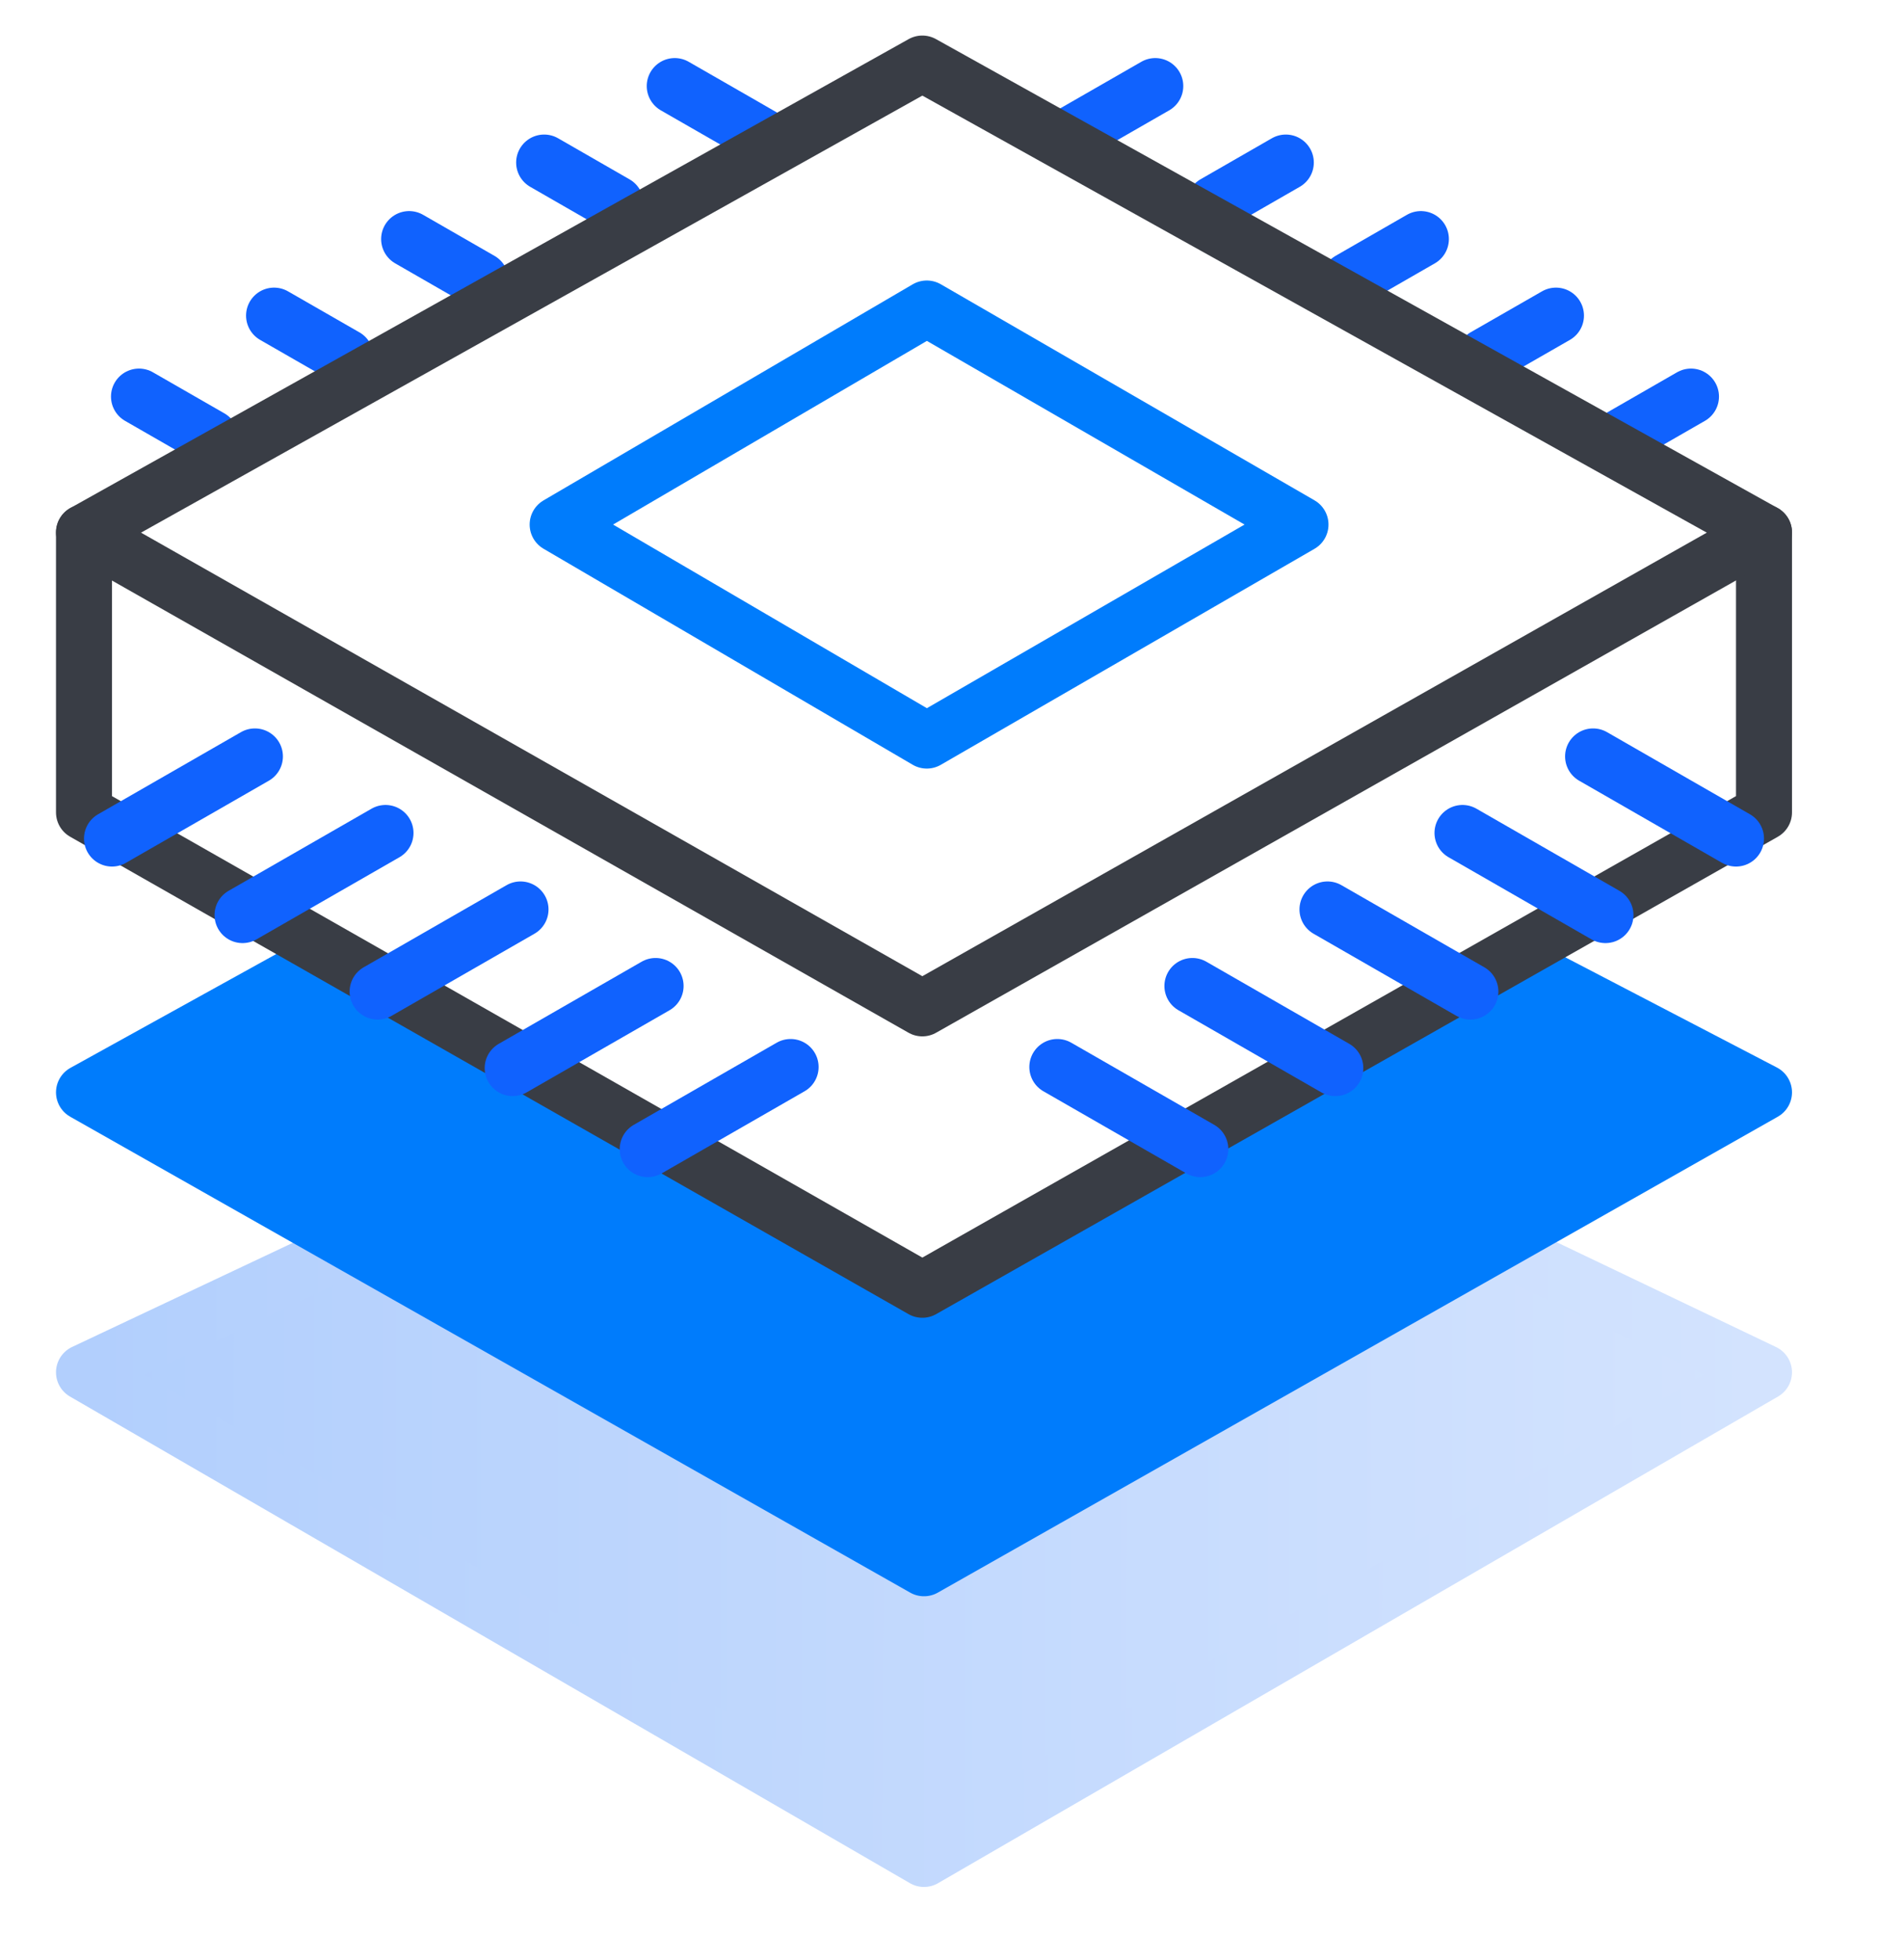
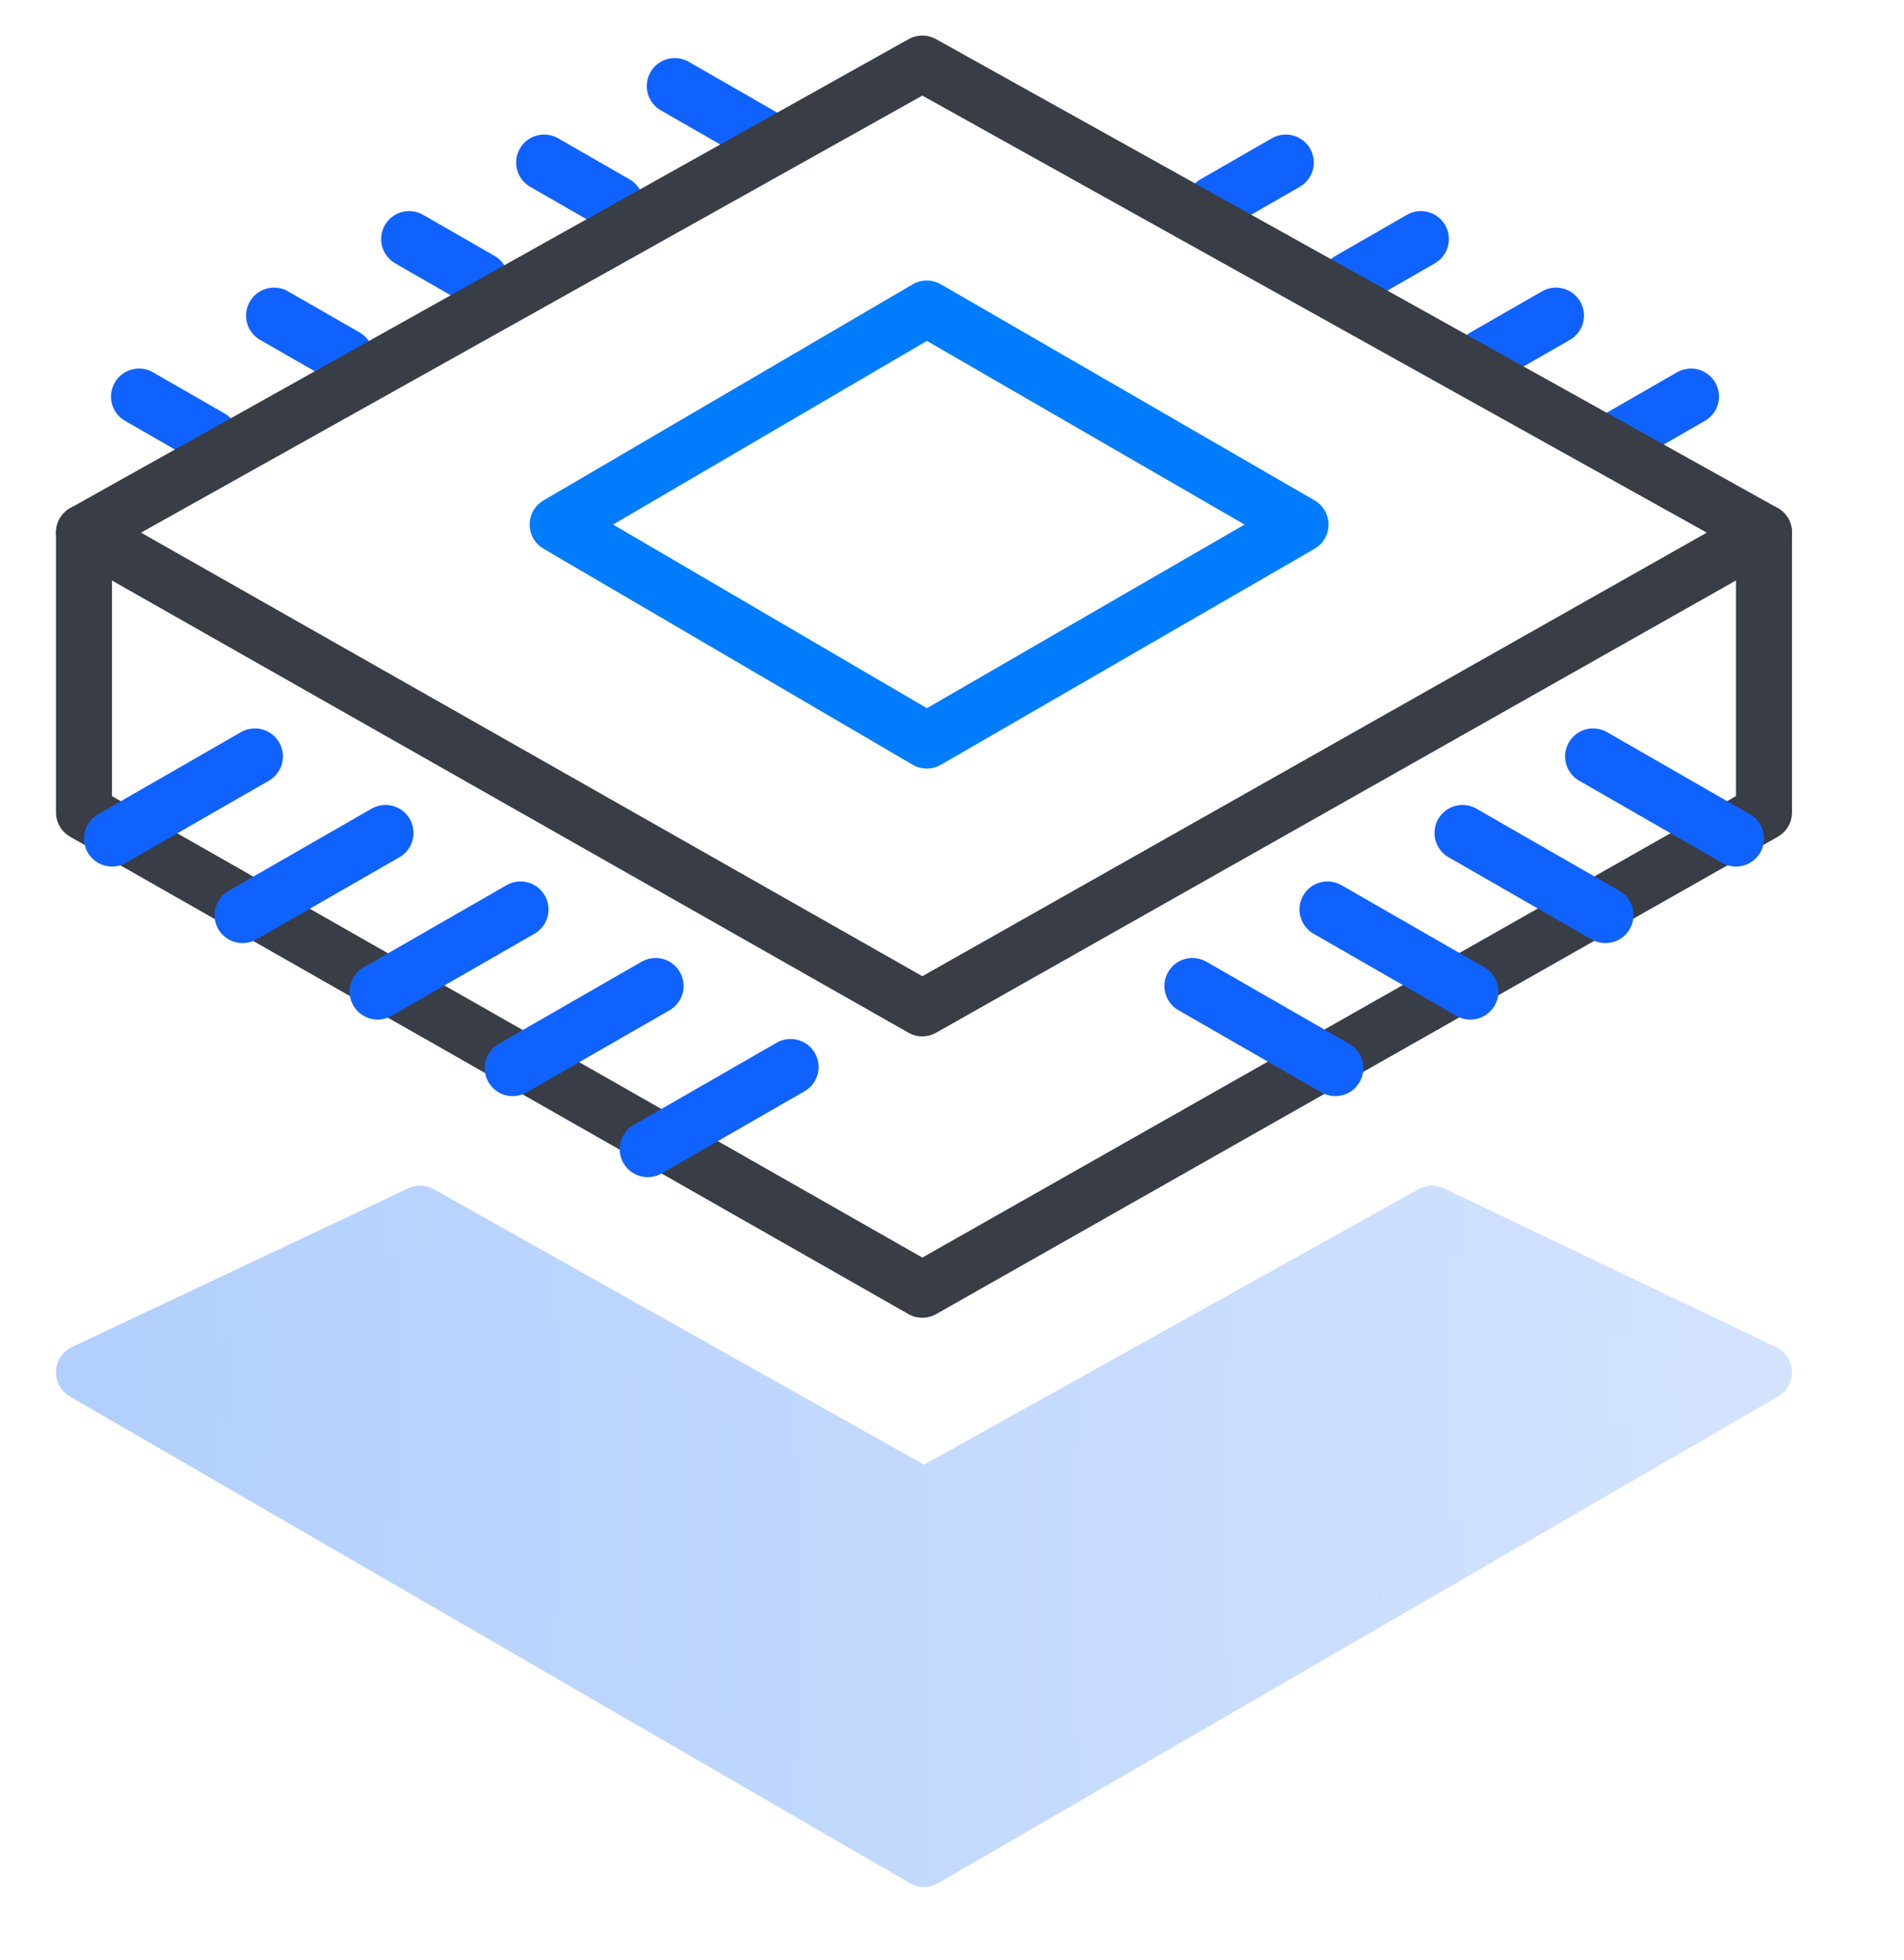
<svg xmlns="http://www.w3.org/2000/svg" width="34" height="35" viewBox="0 0 34 35" fill="none">
  <g clip-path="url(#clip0_2994_3354)" fill="none">
    <path d="M1.5 24.51L16.5 33.202L31.5 24.51L25.572 21.677L16.5 26.733L7.503 21.677L1.5 24.51Z" fill="url(&quot;#paint0_linear_2994_3354&quot;)" stroke="url(&quot;#paint1_linear_2994_3354&quot;)" stroke-linecap="round" stroke-linejoin="round" />
-     <path d="M27.106 17.221L31.5 19.51L16.5 28.01L1.5 19.51L5.699 17.187L16.5 23.21L27.106 17.221Z" fill="#007CFC" stroke="#007CFC" stroke-linecap="round" stroke-linejoin="round" />
    <path d="M30.196 7.083L28.92 7.817" stroke="#1062FE" stroke-linecap="round" stroke-linejoin="round" fill="none" />
    <path d="M27.785 5.637L26.508 6.37" stroke="#1062FE" stroke-linecap="round" stroke-linejoin="round" fill="none" />
    <path d="M25.373 4.27L24.097 5.004" stroke="#1062FE" stroke-linecap="round" stroke-linejoin="round" fill="none" />
    <path d="M22.961 2.903L21.685 3.637" stroke="#1062FE" stroke-linecap="round" stroke-linejoin="round" fill="none" />
-     <path d="M20.63 1.537L19.354 2.27L19.067 2.435" stroke="#1062FE" stroke-linecap="round" stroke-linejoin="round" fill="none" />
    <path d="M2.482 7.083L3.759 7.817" stroke="#1062FE" stroke-linecap="round" stroke-linejoin="round" fill="none" />
    <path d="M4.894 5.637L6.17 6.37" stroke="#1062FE" stroke-linecap="round" stroke-linejoin="round" fill="none" />
    <path d="M7.306 4.27L8.582 5.004" stroke="#1062FE" stroke-linecap="round" stroke-linejoin="round" fill="none" />
    <path d="M9.717 2.903L10.993 3.637" stroke="#1062FE" stroke-linecap="round" stroke-linejoin="round" fill="none" />
    <path d="M12.049 1.537L13.325 2.27L13.611 2.435" stroke="#1062FE" stroke-linecap="round" stroke-linejoin="round" fill="none" />
    <path d="M31.5 9.51V14.51L16.47 23.036L1.5 14.51V9.51" stroke="#393D45" stroke-linecap="round" stroke-linejoin="round" fill="none" />
    <path d="M1.5 9.51L16.47 18.01L31.5 9.51L16.47 1.135L1.5 9.51Z" stroke="#393D45" stroke-linecap="round" stroke-linejoin="round" fill="none" />
-     <path d="M21.434 20.524L18.881 19.057" stroke="#1062FE" stroke-linecap="round" stroke-linejoin="round" fill="none" />
    <path d="M23.845 19.077L21.293 17.61" stroke="#1062FE" stroke-linecap="round" stroke-linejoin="round" fill="none" />
    <path d="M26.257 17.71L23.705 16.243" stroke="#1062FE" stroke-linecap="round" stroke-linejoin="round" fill="none" />
    <path d="M28.669 16.344L26.116 14.877" stroke="#1062FE" stroke-linecap="round" stroke-linejoin="round" fill="none" />
    <path d="M31 14.977L28.448 13.51" stroke="#1062FE" stroke-linecap="round" stroke-linejoin="round" fill="none" />
    <path d="M11.566 20.524L14.118 19.057" stroke="#1062FE" stroke-linecap="round" stroke-linejoin="round" fill="none" />
    <path d="M9.155 19.077L11.707 17.61" stroke="#1062FE" stroke-linecap="round" stroke-linejoin="round" fill="none" />
    <path d="M6.743 17.71L9.295 16.243" stroke="#1062FE" stroke-linecap="round" stroke-linejoin="round" fill="none" />
    <path d="M4.331 16.344L6.884 14.877" stroke="#1062FE" stroke-linecap="round" stroke-linejoin="round" fill="none" />
    <path d="M2 14.977L4.552 13.51" stroke="#1062FE" stroke-linecap="round" stroke-linejoin="round" fill="none" />
    <path d="M16.55 13.227L9.958 9.369L16.55 5.51L23.223 9.369L16.55 13.227Z" stroke="#007CFC" stroke-linecap="round" stroke-linejoin="round" fill="none" />
  </g>
  <defs>
    <linearGradient id="paint0_linear_2994_3354" x1="1.995" y1="27.431" x2="30.995" y2="27.446" gradientUnits="userSpaceOnUse">
      <stop stop-color="#B2CFFD" />
      <stop offset="1" stop-color="#D3E3FE" />
    </linearGradient>
    <linearGradient id="paint1_linear_2994_3354" x1="1.623" y1="27.43" x2="31.367" y2="27.446" gradientUnits="userSpaceOnUse">
      <stop stop-color="#B2CFFD" />
      <stop offset="1" stop-color="#D3E3FE" />
    </linearGradient>
    <clipPath id="clip0_2994_3354">
      <rect width="34" height="34" fill="white" transform="translate(0 0.01)" />
    </clipPath>
    <linearGradient id="paint1_linear_2994_3354" x1="1.623" y1="27.43" x2="31.367" y2="27.446" gradientUnits="userSpaceOnUse">
      <stop stop-color="#B2CFFD" />
      <stop offset="1" stop-color="#D3E3FE" />
    </linearGradient>
    <linearGradient id="paint0_linear_2994_3354" x1="1.995" y1="27.431" x2="30.995" y2="27.446" gradientUnits="userSpaceOnUse">
      <stop stop-color="#B2CFFD" />
      <stop offset="1" stop-color="#D3E3FE" />
    </linearGradient>
  </defs>
</svg>